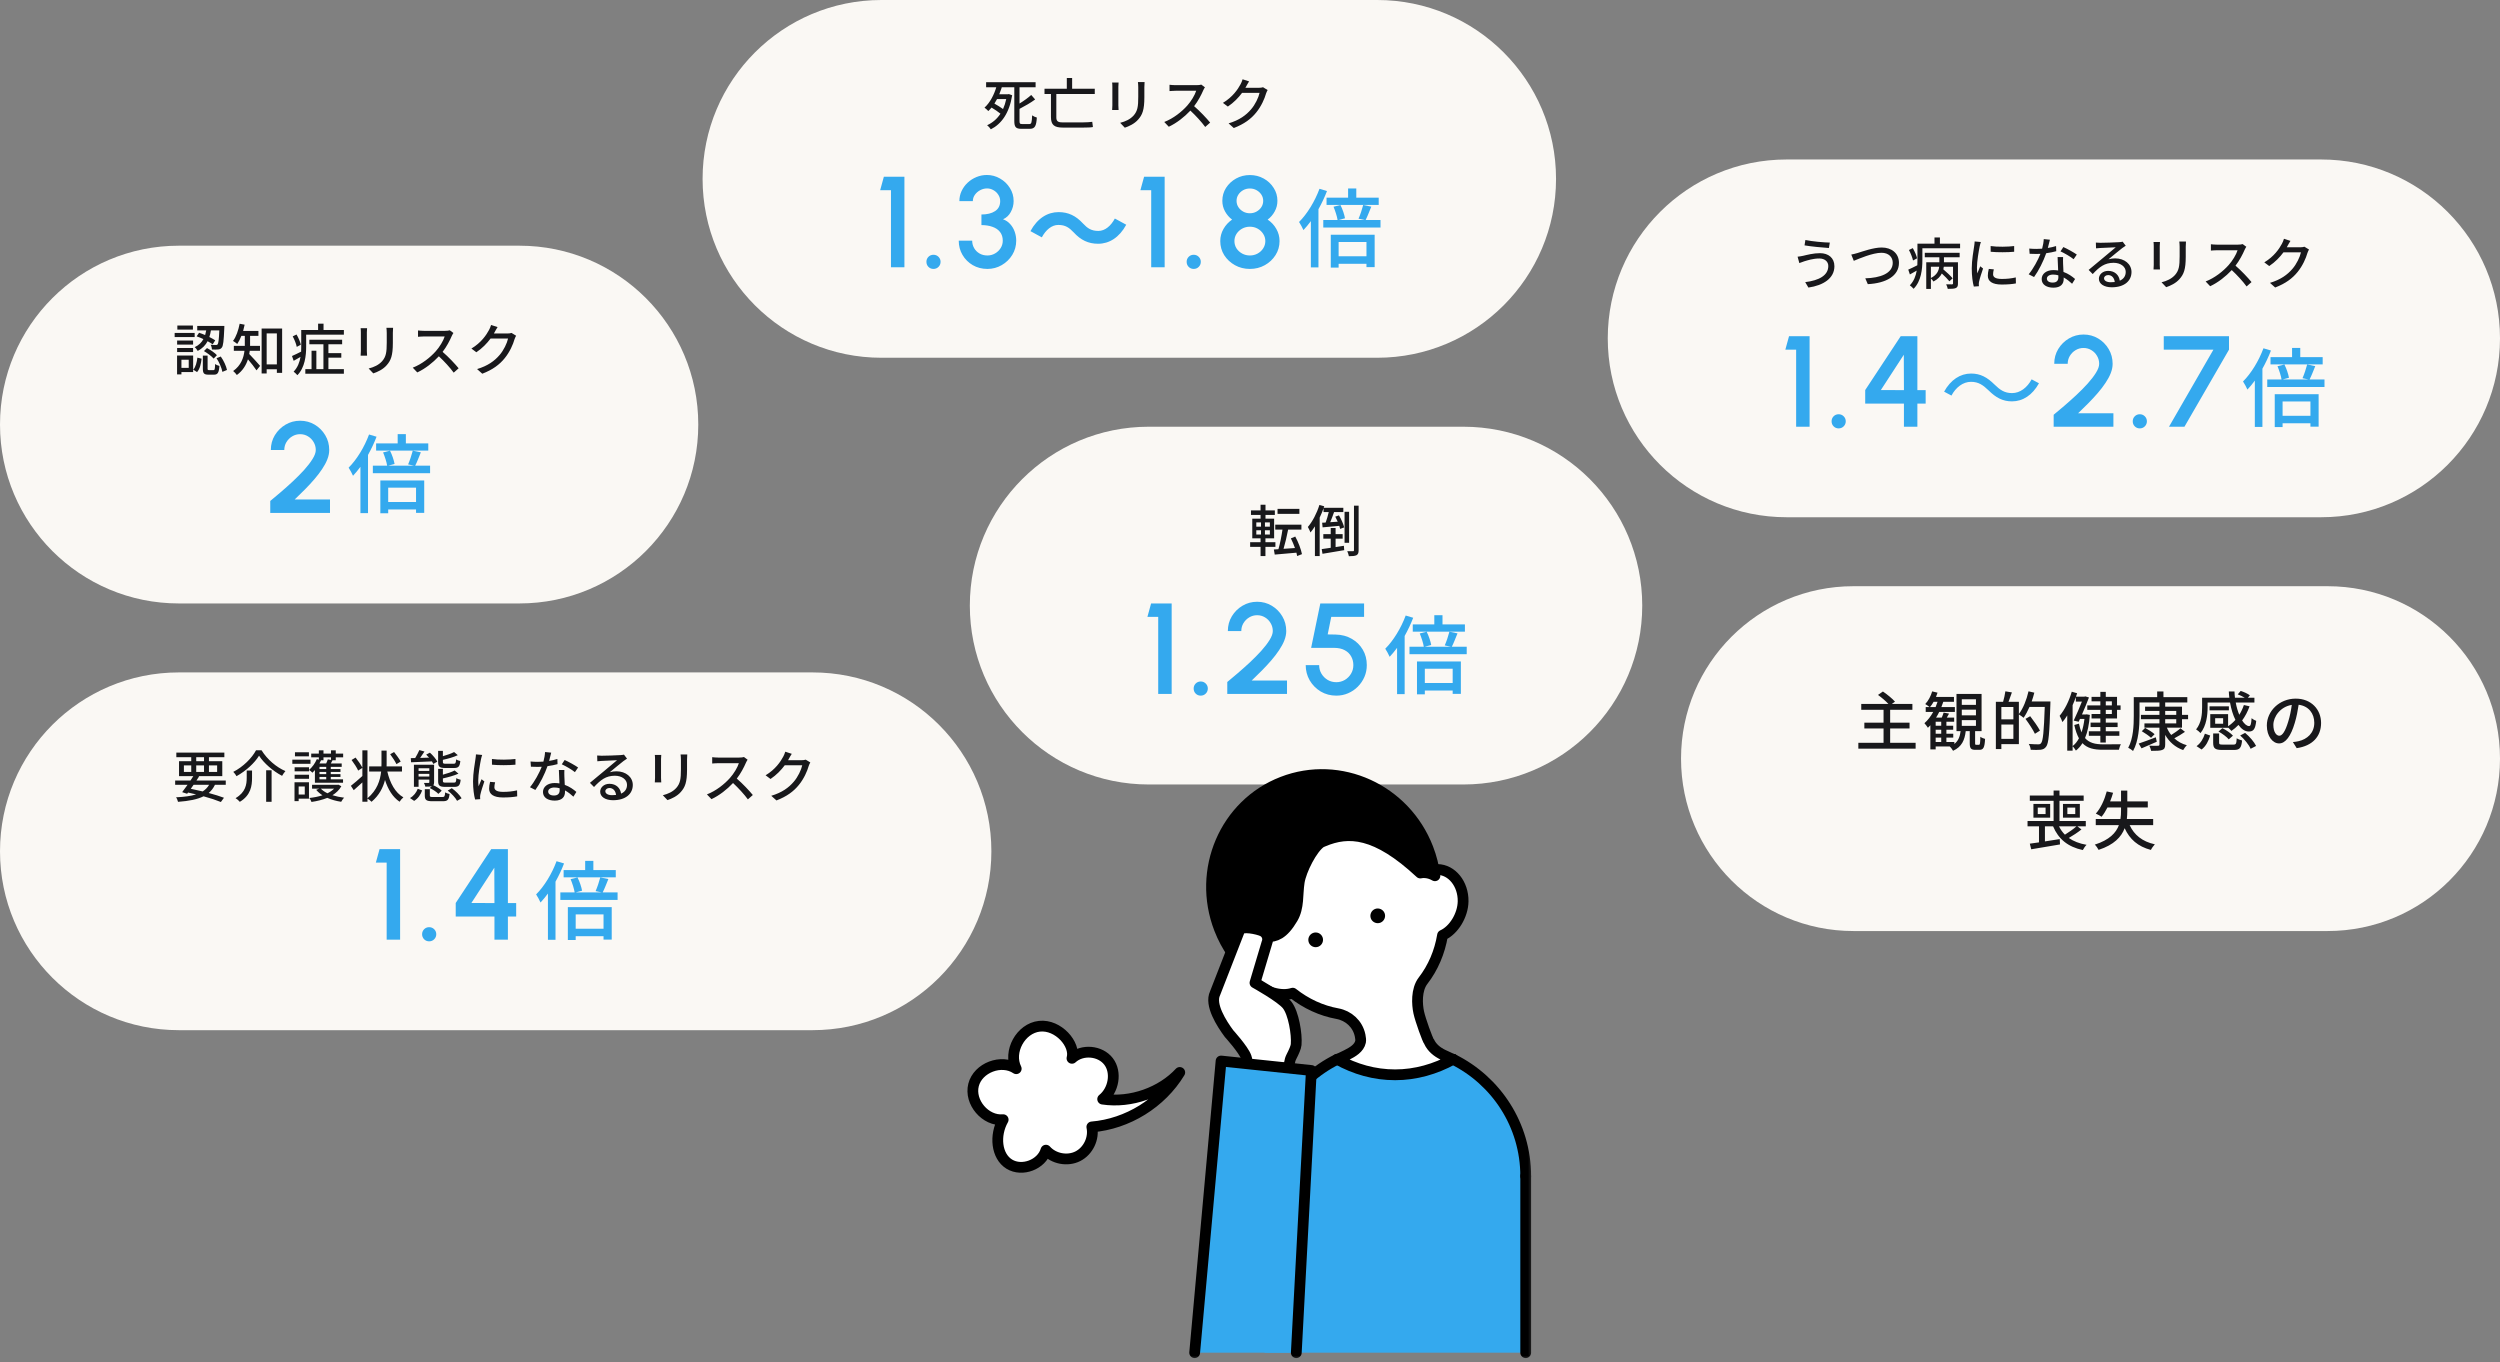
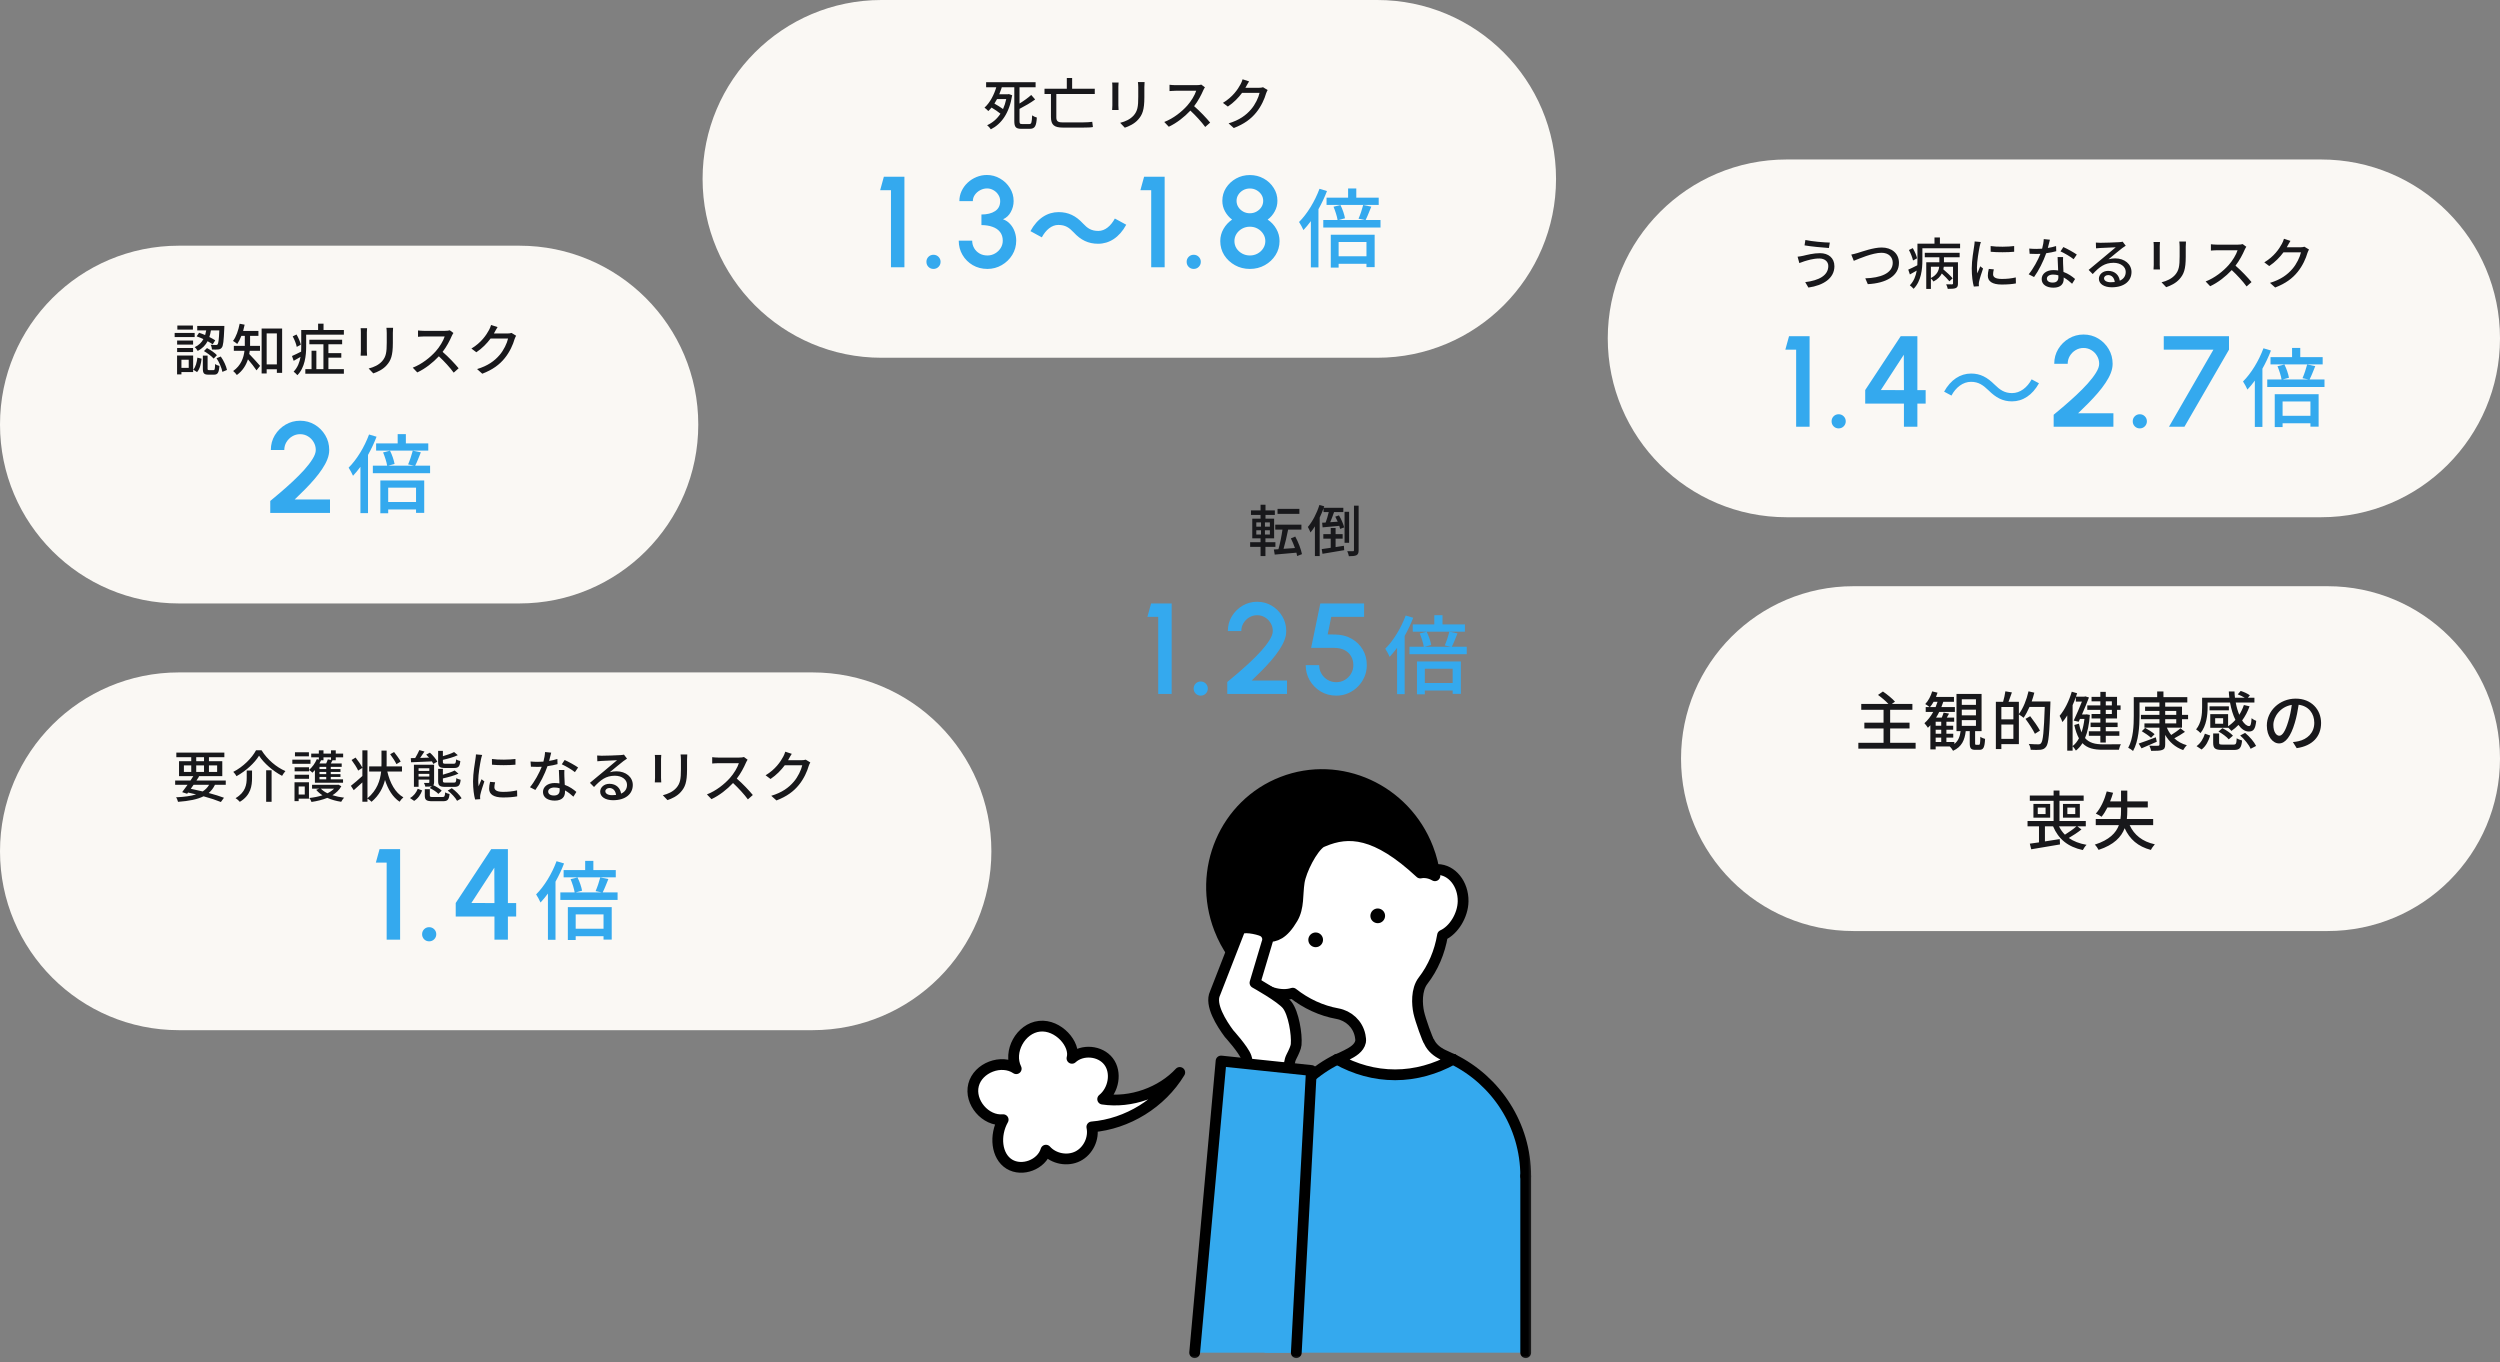
<svg xmlns="http://www.w3.org/2000/svg" width="580" height="316" viewBox="0 0 580 316" fill="none">
  <rect x="0" y="0" width="580" height="316" fill="#808080" stroke="none" />
  <g clip-path="url(#clip0_5498_6960)">
    <path d="M120.5 57H41.5C18.58 57 0 75.58 0 98.5C0 121.42 18.58 140 41.5 140H120.5C143.42 140 162 121.42 162 98.5C162 75.58 143.42 57 120.5 57Z" fill="#FAF8F4" />
    <path d="M45.616 78.032L46.188 77.2C46.643 77.343 47.111 77.525 47.592 77.733C47.696 77.382 47.774 77.018 47.839 76.654H45.759V75.614H52.051C52.051 75.614 52.051 75.952 52.038 76.095C51.908 79.098 51.791 80.255 51.453 80.645C51.232 80.931 50.998 81.035 50.634 81.074C50.335 81.113 49.763 81.113 49.178 81.087C49.165 80.749 49.048 80.281 48.866 79.982C49.399 80.034 49.88 80.034 50.075 80.034C50.27 80.047 50.387 80.021 50.491 79.891C50.66 79.67 50.79 78.838 50.881 76.654H48.931C48.853 77.174 48.736 77.694 48.567 78.188C49.1 78.448 49.581 78.721 49.932 78.955L49.347 79.891C49.035 79.657 48.619 79.41 48.164 79.163C47.696 80.047 46.981 80.84 45.863 81.412C45.733 81.139 45.421 80.736 45.161 80.541C46.162 80.086 46.786 79.423 47.189 78.669C46.669 78.422 46.123 78.201 45.616 78.032ZM47.319 81.451L48.021 80.749C48.84 81.178 49.854 81.867 50.322 82.4L49.568 83.193C49.113 82.66 48.138 81.932 47.319 81.451ZM44.758 75.523V76.472H41.144V75.523H44.758ZM45.161 77.239V78.201H40.52V77.239H45.161ZM44.797 79.007V79.943H41.092V79.007H44.797ZM41.092 81.685V80.736H44.797V81.685H41.092ZM43.783 83.466H42.093V85.338H43.783V83.466ZM44.81 82.491V86.313H42.093V86.859H41.079V82.491H44.81ZM45.72 86.326L44.836 85.767C45.408 85.13 45.668 84.025 45.798 82.972L46.773 83.219C46.643 84.363 46.383 85.585 45.72 86.326ZM48.541 85.871H49.503C49.815 85.871 49.867 85.702 49.906 84.441C50.114 84.636 50.595 84.818 50.907 84.896C50.79 86.508 50.491 86.924 49.633 86.924H48.359C47.306 86.924 47.059 86.586 47.059 85.507V82.504H48.164V85.494C48.164 85.819 48.216 85.871 48.541 85.871ZM50.231 83.102L51.219 82.712C51.908 83.674 52.48 84.948 52.662 85.832L51.596 86.274C51.44 85.403 50.881 84.077 50.231 83.102ZM60.319 81.386H57.94C57.901 81.633 57.875 81.88 57.823 82.127C58.473 82.764 59.968 84.454 60.345 84.883L59.513 85.923C59.084 85.273 58.213 84.155 57.524 83.362C57.095 84.701 56.328 86.001 54.95 87.002C54.781 86.742 54.339 86.261 54.092 86.079C55.925 84.779 56.523 83.011 56.718 81.386H54.248V80.242H56.796V79.852V77.915H56.003C55.73 78.63 55.392 79.28 55.041 79.8C54.82 79.592 54.339 79.267 54.053 79.098C54.794 78.149 55.301 76.628 55.6 75.107L56.757 75.328C56.653 75.822 56.536 76.316 56.406 76.784H59.955V77.915H58.018V79.865C58.018 79.982 58.018 80.112 58.018 80.242H60.319V81.386ZM61.866 84.545H64.232V77.356H61.866V84.545ZM60.696 76.212H65.454V86.508H64.232V85.676H61.866V86.651H60.696V76.212ZM69.796 79.969L68.847 80.476C68.73 79.826 68.327 78.799 67.911 78.032L68.795 77.603C69.237 78.344 69.653 79.332 69.796 79.969ZM76.192 82.972V85.637H79.78V86.703H70.836V85.637H72.279V81.373H73.397V85.637H75.035V79.865H71.772V78.825H79.377V79.865H76.192V81.932H79.182V82.972H76.192ZM75.061 76.563H79.78V77.642H71.031V80.411C71.031 82.426 70.758 85.273 68.99 87.041C68.808 86.82 68.353 86.378 68.119 86.222C69.068 85.247 69.51 84.025 69.718 82.803C69.185 83.128 68.639 83.427 68.132 83.713L67.742 82.595C68.314 82.361 69.055 81.971 69.861 81.581C69.874 81.165 69.887 80.775 69.887 80.398V76.563H73.8V75.094H75.061V76.563ZM91.194 76.043C91.168 76.381 91.142 76.771 91.142 77.239V79.553C91.142 82.53 90.674 83.635 89.712 84.727C88.867 85.715 87.554 86.313 86.605 86.625L85.526 85.494C86.761 85.182 87.84 84.688 88.646 83.804C89.556 82.764 89.725 81.75 89.725 79.475V77.239C89.725 76.771 89.686 76.381 89.647 76.043H91.194ZM85.162 76.147C85.136 76.42 85.11 76.745 85.11 77.109V81.464C85.11 81.802 85.136 82.257 85.162 82.517H83.667C83.68 82.296 83.719 81.841 83.719 81.464V77.109C83.719 76.875 83.706 76.42 83.667 76.147H85.162ZM105.195 77.252C105.104 77.382 104.909 77.707 104.818 77.928C104.363 78.994 103.596 80.463 102.686 81.633C104.025 82.777 105.598 84.454 106.404 85.442L105.26 86.456C104.402 85.286 103.102 83.856 101.815 82.66C100.424 84.142 98.669 85.533 96.81 86.404L95.757 85.299C97.863 84.493 99.813 82.933 101.1 81.49C101.984 80.502 102.855 79.072 103.167 78.058H98.396C97.889 78.058 97.187 78.123 96.979 78.136V76.667C97.239 76.706 97.993 76.758 98.396 76.758H103.219C103.7 76.758 104.129 76.706 104.35 76.628L105.195 77.252ZM115.439 75.887C115.179 76.277 114.906 76.784 114.763 77.044C114.711 77.148 114.646 77.265 114.581 77.369H117.701C118.065 77.369 118.429 77.33 118.676 77.239L119.742 77.889C119.612 78.097 119.469 78.422 119.378 78.682C119.027 79.93 118.26 81.672 117.09 83.102C115.894 84.584 114.321 85.767 111.89 86.703L110.681 85.624C113.19 84.87 114.737 83.726 115.894 82.374C116.856 81.269 117.636 79.631 117.87 78.539H113.814C112.982 79.657 111.877 80.814 110.512 81.724L109.368 80.866C111.63 79.514 112.839 77.707 113.45 76.563C113.606 76.303 113.827 75.77 113.931 75.393L115.439 75.887Z" fill="#18181B" />
    <path d="M62.7 118.999V116.224C63.41 115.634 64.225 114.949 65.145 114.169C66.065 113.379 67 112.544 67.95 111.664C68.9 110.774 69.775 109.889 70.575 109.009C71.375 108.119 72.02 107.279 72.51 106.489C73.01 105.689 73.26 104.994 73.26 104.404C73.26 103.734 73.095 103.124 72.765 102.574C72.445 102.014 72.01 101.569 71.46 101.239C70.91 100.899 70.3 100.729 69.63 100.729C68.96 100.729 68.345 100.899 67.785 101.239C67.235 101.569 66.79 102.014 66.45 102.574C66.12 103.124 65.955 103.734 65.955 104.404H62.835C62.835 103.134 63.145 101.989 63.765 100.969C64.395 99.939 65.22 99.124 66.24 98.524C67.27 97.914 68.4 97.609 69.63 97.609C70.87 97.609 72 97.914 73.02 98.524C74.04 99.134 74.855 99.954 75.465 100.984C76.075 102.004 76.38 103.144 76.38 104.404C76.38 105.104 76.235 105.824 75.945 106.564C75.655 107.304 75.25 108.059 74.73 108.829C74.22 109.599 73.625 110.379 72.945 111.169C72.265 111.959 71.535 112.749 70.755 113.539C69.975 114.329 69.18 115.109 68.37 115.879H76.56V118.999H62.7Z" fill="#34A9EE" />
    <path d="M87.26 102.861H92.26V100.721H94.16V102.861H99.36V104.541H87.26V102.861ZM85.62 100.801L87.36 101.321C86.82 102.741 86.14 104.181 85.38 105.541V119.041H83.62V108.301C83.06 109.061 82.48 109.761 81.9 110.381C81.72 109.941 81.18 108.941 80.88 108.501C82.76 106.641 84.54 103.721 85.62 100.801ZM96.52 113.141H90.06V116.461H96.52V113.141ZM88.24 119.081V111.461H98.42V118.981H96.52V118.201H90.06V119.081H88.24ZM96.32 108.041H99.78V109.781H86.5V108.041H89.82C89.7 107.221 89.28 105.941 88.88 104.961L90.48 104.561C90.98 105.521 91.4 106.821 91.54 107.641L90.04 108.041H96.1L94.68 107.741C95.06 106.881 95.52 105.521 95.76 104.561L97.64 104.941C97.18 106.061 96.74 107.241 96.32 108.041Z" fill="#34A9EE" />
    <path d="M188.5 156H41.5C18.58 156 0 174.58 0 197.5C0 220.42 18.58 239 41.5 239H188.5C211.42 239 230 220.42 230 197.5C230 174.58 211.42 156 188.5 156Z" fill="#FAF8F4" />
    <path d="M48.515 182.076H44.914C44.693 182.388 44.472 182.7 44.264 182.999C45.187 183.181 46.123 183.389 47.02 183.61C47.657 183.207 48.138 182.713 48.515 182.076ZM42.665 177.578V179.086H44.368V177.578H42.665ZM45.525 175.667V176.603H47.332V175.667H45.525ZM50.374 177.578H48.476V179.086H50.374V177.578ZM45.525 179.086H47.332V177.578H45.525V179.086ZM52.376 182.076H49.867C49.503 182.843 49.022 183.467 48.424 183.974C49.789 184.338 51.024 184.728 51.96 185.079L51.245 186.067C50.192 185.638 48.801 185.17 47.228 184.741C45.772 185.469 43.835 185.833 41.3 186.028C41.222 185.677 41.04 185.235 40.845 184.975C42.743 184.884 44.277 184.689 45.499 184.299C44.888 184.143 44.264 184.013 43.627 183.87L43.419 184.156L42.262 183.779C42.626 183.311 43.068 182.713 43.51 182.076H40.637V181.088H44.186C44.42 180.737 44.654 180.386 44.849 180.061H41.534V176.603H44.368V175.667H40.91V174.601H52.051V175.667H48.476V176.603H51.57V180.061H46.006L46.201 180.113C46.006 180.425 45.798 180.75 45.577 181.088H52.376V182.076ZM60.098 175.316C59.097 176.993 57.056 178.865 54.872 180.074C54.729 179.775 54.378 179.333 54.118 179.073C56.393 177.929 58.46 175.849 59.396 174.068H60.683C62.009 176.213 64.154 178.02 66.221 178.891C65.935 179.216 65.649 179.632 65.441 179.996C63.374 178.917 61.203 177.058 60.098 175.316ZM61.749 178.696H63.01V186.015H61.749V178.696ZM57.238 178.761H58.473V180.464C58.473 182.297 58.2 184.494 55.639 186.028C55.431 185.768 54.963 185.352 54.651 185.17C56.991 183.805 57.238 181.985 57.238 180.438V178.761ZM71.668 174.523V175.472H68.431V174.523H71.668ZM72.032 176.239V177.201H67.82V176.239H72.032ZM70.706 182.466H69.289V184.338H70.706V182.466ZM71.681 181.491V185.287H69.289V185.859H68.327V181.491H71.681ZM68.353 180.685V179.736H71.694V180.685H68.353ZM68.353 178.007H71.694V178.943H68.353V178.007ZM76.79 175.706H75.048V176.382H74.476C74.359 176.629 74.242 176.876 74.112 177.123H75.672C75.828 176.798 75.971 176.434 76.049 176.174L76.79 176.304V175.706ZM75.685 178.423V177.916H74.125V178.423H75.685ZM75.685 179.606V179.086H74.125V179.606H75.685ZM75.685 180.802V180.256H74.125V180.802H75.685ZM73.059 181.595V178.657C72.877 178.878 72.682 179.086 72.487 179.268C72.318 179.086 71.928 178.774 71.694 178.631C72.435 178.007 73.111 177.071 73.501 176.122L73.969 176.239V175.706H72.201V174.835H73.969V174.081H75.048V174.835H76.79V174.081H77.895V174.835H79.611V175.706H77.895V176.382H77.141C77.011 176.642 76.881 176.902 76.751 177.123H79.273V177.916H76.738V178.423H78.987V179.086H76.738V179.606H78.987V180.256H76.738V180.802H79.585V181.595H73.059ZM77.505 182.973H74.437C74.827 183.376 75.347 183.74 75.971 184.039C76.569 183.74 77.089 183.389 77.505 182.973ZM78.493 182.037L79.195 182.401C78.714 183.272 77.999 183.948 77.128 184.494C77.96 184.754 78.883 184.949 79.845 185.066C79.598 185.287 79.299 185.742 79.156 186.015C77.999 185.846 76.894 185.534 75.932 185.105C74.814 185.56 73.566 185.859 72.266 186.054C72.175 185.781 71.954 185.352 71.772 185.131C72.825 185.014 73.878 184.819 74.814 184.507C74.242 184.143 73.748 183.714 73.358 183.246L74.047 182.973H72.396V182.076H78.298L78.493 182.037ZM92.962 176.681L91.974 177.279C91.688 176.681 91.064 175.693 90.518 174.978L91.428 174.471C91.974 175.147 92.65 176.096 92.962 176.681ZM93.261 178.995H89.855C90.479 181.647 91.662 183.883 93.586 184.988C93.287 185.222 92.897 185.677 92.702 186.002C91.103 184.923 90.024 183.155 89.322 180.958C88.867 182.726 87.983 184.507 86.202 186.015C85.981 185.768 85.578 185.482 85.253 185.261V186.002H84.07V181.517C83.381 182.154 82.679 182.804 82.068 183.324L81.405 182.31C82.081 181.79 83.095 180.919 84.07 180.035V178.15L83.095 178.774C82.809 178.111 82.133 177.084 81.561 176.317L82.497 175.758C83.082 176.473 83.745 177.448 84.07 178.098V174.081H85.253V185.196C87.502 183.311 88.204 181.036 88.425 178.995H85.643V177.812H88.49C88.503 177.617 88.503 177.435 88.503 177.253V174.133H89.699V177.253C89.699 177.435 89.699 177.617 89.686 177.812H93.261V178.995ZM105.351 178.176H103.297C101.971 178.176 101.646 177.864 101.646 176.798V174.198H102.751V175.433C103.739 175.16 104.74 174.809 105.351 174.471L106.209 175.199C105.26 175.654 103.934 176.031 102.751 176.278V176.785C102.751 177.123 102.855 177.188 103.401 177.188H105.234C105.676 177.188 105.754 177.058 105.819 176.187C106.04 176.343 106.495 176.499 106.794 176.564C106.664 177.838 106.352 178.176 105.351 178.176ZM105.403 182.557H103.31C101.971 182.557 101.646 182.245 101.646 181.166V178.384H102.751V179.723C103.791 179.45 104.844 179.086 105.481 178.748L106.365 179.489C105.351 179.944 103.986 180.321 102.751 180.594V181.153C102.751 181.504 102.855 181.569 103.414 181.569H105.286C105.741 181.569 105.832 181.426 105.871 180.516C106.105 180.698 106.56 180.841 106.872 180.906C106.742 182.206 106.417 182.557 105.403 182.557ZM95.367 176.85L95.302 175.888L96.329 175.862C96.68 175.277 97.057 174.549 97.291 174.016L98.474 174.354C98.162 174.835 97.811 175.368 97.473 175.836L99.54 175.771C99.319 175.524 99.098 175.277 98.877 175.069L99.735 174.614C100.411 175.212 101.152 176.083 101.451 176.707L100.541 177.227C100.45 177.045 100.333 176.85 100.203 176.642C98.448 176.733 96.667 176.798 95.367 176.85ZM96.082 185.807L95.12 185.144C95.991 184.663 96.602 183.844 96.914 182.999L97.941 183.376C97.59 184.325 97.031 185.235 96.082 185.807ZM97.109 180.152H99.605V179.541H97.109V180.152ZM99.605 178.241H97.109V178.852H99.605V178.241ZM99.709 182.817L100.19 182.375C99.865 182.492 99.371 182.505 98.682 182.505C98.63 182.232 98.487 181.881 98.357 181.647C98.838 181.66 99.28 181.66 99.423 181.647C99.553 181.647 99.605 181.608 99.605 181.465V180.867H97.109V182.544H96.03V177.422H100.71V181.465C100.71 181.816 100.658 182.024 100.515 182.167C101.23 182.492 102.062 182.999 102.478 183.441L101.698 184.182C101.308 183.74 100.437 183.168 99.709 182.817ZM100.489 184.91H102.608C103.115 184.91 103.219 184.767 103.271 183.831C103.505 183.987 103.973 184.143 104.298 184.208C104.155 185.573 103.83 185.885 102.725 185.885H100.359C98.903 185.885 98.552 185.599 98.552 184.559V183.09H99.722V184.546C99.722 184.858 99.839 184.91 100.489 184.91ZM103.869 183.415L104.818 182.856C105.715 183.506 106.664 184.455 107.093 185.196L106.04 185.794C105.676 185.079 104.74 184.091 103.869 183.415ZM114.126 176.083C115.621 176.317 118.234 176.265 119.586 176.083V177.409C118.104 177.552 115.647 177.565 114.139 177.409L114.126 176.083ZM114.867 181.491C114.75 181.946 114.698 182.297 114.698 182.648C114.698 183.233 115.153 183.714 116.726 183.714C117.896 183.714 118.871 183.61 119.963 183.363L119.989 184.754C119.17 184.91 118.091 185.014 116.7 185.014C114.49 185.014 113.476 184.247 113.476 182.986C113.476 182.518 113.541 182.024 113.697 181.387L114.867 181.491ZM111.864 175.147C111.773 175.381 111.643 175.901 111.591 176.135C111.37 177.201 110.954 179.645 110.954 181.036C110.954 181.491 110.98 181.946 111.032 182.427C111.253 181.894 111.513 181.257 111.721 180.776L112.371 181.296C112.033 182.284 111.578 183.675 111.448 184.325C111.409 184.507 111.37 184.78 111.383 184.923C111.383 185.053 111.396 185.248 111.409 185.404L110.226 185.482C109.966 184.572 109.745 183.038 109.745 181.283C109.745 179.346 110.161 177.136 110.304 176.096C110.356 175.771 110.408 175.368 110.421 175.017L111.864 175.147ZM127.88 174.614C127.776 175.069 127.594 175.797 127.399 176.525C128.062 176.421 128.712 176.278 129.31 176.083L129.349 177.279C128.699 177.461 127.893 177.63 127.022 177.747C126.385 179.58 125.254 181.842 124.201 183.272L122.953 182.635C124.019 181.361 125.098 179.359 125.683 177.89C125.358 177.903 125.046 177.916 124.734 177.916C124.24 177.916 123.694 177.903 123.174 177.877L123.083 176.668C123.59 176.72 124.214 176.746 124.734 176.746C125.163 176.746 125.618 176.733 126.073 176.694C126.268 175.966 126.424 175.16 126.45 174.471L127.88 174.614ZM127.178 183.623C127.178 184.182 127.646 184.559 128.53 184.559C129.518 184.559 129.843 184.013 129.843 183.311C129.843 183.194 129.843 183.038 129.83 182.869C129.453 182.765 129.05 182.7 128.621 182.7C127.763 182.7 127.178 183.09 127.178 183.623ZM130.935 178.644C130.909 179.19 130.922 179.645 130.935 180.165C130.948 180.594 130.987 181.348 131.026 182.089C132.144 182.492 133.054 183.142 133.717 183.727L133.028 184.832C132.521 184.364 131.858 183.805 131.078 183.376C131.078 183.506 131.078 183.636 131.078 183.74C131.078 184.845 130.415 185.742 128.699 185.742C127.191 185.742 125.969 185.092 125.969 183.74C125.969 182.518 127.074 181.66 128.686 181.66C129.076 181.66 129.44 181.699 129.791 181.751C129.752 180.724 129.687 179.502 129.661 178.644H130.935ZM133.379 179.138C132.664 178.54 131.221 177.721 130.337 177.318L131 176.317C131.936 176.733 133.47 177.591 134.12 178.059L133.379 179.138ZM140.438 183.558C140.438 184.13 141.075 184.481 141.998 184.481C142.323 184.481 142.635 184.468 142.921 184.429C142.817 183.48 142.245 182.817 141.387 182.817C140.841 182.817 140.438 183.168 140.438 183.558ZM138.54 175.277C138.865 175.316 139.268 175.329 139.58 175.329C140.256 175.329 143.22 175.251 143.922 175.186C144.377 175.147 144.611 175.121 144.754 175.069L145.469 176.005C145.196 176.174 144.923 176.356 144.65 176.564C143.987 177.058 142.388 178.41 141.465 179.164C141.985 179.008 142.505 178.943 143.025 178.943C145.196 178.943 146.808 180.282 146.808 182.102C146.808 184.169 145.157 185.651 142.232 185.651C140.438 185.651 139.242 184.858 139.242 183.675C139.242 182.713 140.1 181.842 141.387 181.842C142.999 181.842 143.922 182.882 144.091 184.117C144.988 183.727 145.469 183.025 145.469 182.076C145.469 180.854 144.273 179.97 142.648 179.97C140.568 179.97 139.346 180.945 137.812 182.583L136.863 181.621C137.877 180.789 139.502 179.424 140.269 178.787C140.997 178.189 142.505 176.941 143.155 176.369C142.466 176.395 140.217 176.499 139.541 176.538C139.216 176.551 138.878 176.577 138.579 176.616L138.54 175.277ZM159.444 175.043C159.418 175.381 159.392 175.771 159.392 176.239V178.553C159.392 181.53 158.924 182.635 157.962 183.727C157.117 184.715 155.804 185.313 154.855 185.625L153.776 184.494C155.011 184.182 156.09 183.688 156.896 182.804C157.806 181.764 157.975 180.75 157.975 178.475V176.239C157.975 175.771 157.936 175.381 157.897 175.043H159.444ZM153.412 175.147C153.386 175.42 153.36 175.745 153.36 176.109V180.464C153.36 180.802 153.386 181.257 153.412 181.517H151.917C151.93 181.296 151.969 180.841 151.969 180.464V176.109C151.969 175.875 151.956 175.42 151.917 175.147H153.412ZM173.445 176.252C173.354 176.382 173.159 176.707 173.068 176.928C172.613 177.994 171.846 179.463 170.936 180.633C172.275 181.777 173.848 183.454 174.654 184.442L173.51 185.456C172.652 184.286 171.352 182.856 170.065 181.66C168.674 183.142 166.919 184.533 165.06 185.404L164.007 184.299C166.113 183.493 168.063 181.933 169.35 180.49C170.234 179.502 171.105 178.072 171.417 177.058H166.646C166.139 177.058 165.437 177.123 165.229 177.136V175.667C165.489 175.706 166.243 175.758 166.646 175.758H171.469C171.95 175.758 172.379 175.706 172.6 175.628L173.445 176.252ZM183.689 174.887C183.429 175.277 183.156 175.784 183.013 176.044C182.961 176.148 182.896 176.265 182.831 176.369H185.951C186.315 176.369 186.679 176.33 186.926 176.239L187.992 176.889C187.862 177.097 187.719 177.422 187.628 177.682C187.277 178.93 186.51 180.672 185.34 182.102C184.144 183.584 182.571 184.767 180.14 185.703L178.931 184.624C181.44 183.87 182.987 182.726 184.144 181.374C185.106 180.269 185.886 178.631 186.12 177.539H182.064C181.232 178.657 180.127 179.814 178.762 180.724L177.618 179.866C179.88 178.514 181.089 176.707 181.7 175.563C181.856 175.303 182.077 174.77 182.181 174.393L183.689 174.887Z" fill="#18181B" />
    <path d="M89.705 218V200.12H87.2L88.055 197H92.825V218H89.705ZM99.564 218.39C99.103 218.39 98.713 218.23 98.394 217.91C98.084 217.59 97.928 217.2 97.928 216.74C97.928 216.29 98.084 215.905 98.394 215.585C98.713 215.265 99.103 215.105 99.564 215.105C100.024 215.105 100.414 215.265 100.734 215.585C101.054 215.905 101.214 216.29 101.214 216.74C101.214 217.2 101.054 217.59 100.734 217.91C100.414 218.23 100.024 218.39 99.564 218.39ZM114.712 218V212.63H105.727V209.495L113.962 197H117.832V209.51H119.752V212.63H117.832V218H114.712ZM109.357 209.495L114.712 209.51L114.682 201.305L109.357 209.495Z" fill="#34A9EE" />
    <path d="M130.76 201.861H135.76V199.721H137.66V201.861H142.86V203.541H130.76V201.861ZM129.12 199.801L130.86 200.321C130.32 201.741 129.64 203.181 128.88 204.541V218.041H127.12V207.301C126.56 208.061 125.98 208.761 125.4 209.381C125.22 208.941 124.68 207.941 124.38 207.501C126.26 205.641 128.04 202.721 129.12 199.801ZM140.02 212.141H133.56V215.461H140.02V212.141ZM131.74 218.081V210.461H141.92V217.981H140.02V217.201H133.56V218.081H131.74ZM139.82 207.041H143.28V208.781H130V207.041H133.32C133.2 206.221 132.78 204.941 132.38 203.961L133.98 203.561C134.48 204.521 134.9 205.821 135.04 206.641L133.54 207.041H139.6L138.18 206.741C138.56 205.881 139.02 204.521 139.26 203.561L141.14 203.941C140.68 205.061 140.24 206.241 139.82 207.041Z" fill="#34A9EE" />
-     <path d="M339.5 99H266.5C243.58 99 225 117.58 225 140.5C225 163.42 243.58 182 266.5 182H339.5C362.42 182 381 163.42 381 140.5C381 117.58 362.42 99 339.5 99Z" fill="#FAF8F4" />
    <path d="M301.46 118.056V119.213H296.39V118.056H301.46ZM291.463 123.022V124.01H292.555V123.022H291.463ZM291.463 121.202V122.19H292.555V121.202H291.463ZM294.609 122.19V121.202H293.465V122.19H294.609ZM294.609 124.01V123.022H293.465V124.01H294.609ZM295.896 126.87H293.582V129.015H292.451V126.87H290.033V125.791H292.451V124.894H290.527V120.331H292.451V119.46H290.228V118.407H292.451V117.094H293.595V118.407H295.766V119.46H293.595V120.331H295.597V124.894H293.582V125.791H295.896V126.87ZM302.058 128.56L300.94 129.002C300.901 128.768 300.836 128.495 300.771 128.222C298.964 128.378 297.105 128.547 295.74 128.664L295.532 127.481L296.598 127.416C296.962 126.155 297.326 124.335 297.534 122.866H295.857V121.722H301.928V122.866H298.847C298.561 124.361 298.158 126.064 297.781 127.325L300.433 127.143C300.16 126.376 299.822 125.583 299.484 124.907L300.498 124.478C301.213 125.765 301.837 127.442 302.058 128.56ZM307.063 118.797V117.913C306.803 118.641 306.504 119.382 306.166 120.084V129.015H305.061V122.112C304.736 122.632 304.385 123.113 304.034 123.529C303.917 123.23 303.605 122.554 303.423 122.255C304.502 121.007 305.503 119.083 306.101 117.146L307.219 117.458L307.102 117.809H311.652V118.797H309.507C309.234 119.59 308.909 120.448 308.61 121.15L310.352 121.033C310.17 120.63 309.975 120.227 309.78 119.863L310.638 119.564C311.171 120.448 311.678 121.618 311.847 122.359L310.911 122.71C310.872 122.502 310.794 122.255 310.716 121.995C309.325 122.125 307.934 122.255 306.842 122.346L306.738 121.267C306.985 121.254 307.258 121.241 307.557 121.228C307.817 120.526 308.077 119.603 308.272 118.797H307.063ZM309.858 124.972V126.922C310.495 126.831 311.145 126.727 311.782 126.623L311.86 127.637C310.066 127.949 308.207 128.261 306.816 128.482L306.634 127.39C307.219 127.312 307.947 127.208 308.727 127.091V124.972H307.011V123.919H308.727V122.489H309.858V123.919H311.496V124.972H309.858ZM312.991 118.745V125.934H311.938V118.745H312.991ZM314.122 117.315H315.201V127.637C315.201 128.274 315.071 128.612 314.707 128.807C314.343 128.989 313.771 129.041 312.939 129.041C312.887 128.729 312.731 128.209 312.562 127.871C313.16 127.897 313.719 127.884 313.888 127.884C314.057 127.884 314.122 127.832 314.122 127.637V117.315Z" fill="#18181B" />
    <path d="M268.705 160.999V143.119H266.2L267.055 139.999H271.825V160.999H268.705ZM278.564 161.389C278.104 161.389 277.714 161.229 277.394 160.909C277.084 160.589 276.929 160.199 276.929 159.739C276.929 159.289 277.084 158.904 277.394 158.584C277.714 158.264 278.104 158.104 278.564 158.104C279.024 158.104 279.414 158.264 279.734 158.584C280.054 158.904 280.214 159.289 280.214 159.739C280.214 160.199 280.054 160.589 279.734 160.909C279.414 161.229 279.024 161.389 278.564 161.389ZM284.727 160.999V158.224C285.437 157.634 286.252 156.949 287.172 156.169C288.092 155.379 289.027 154.544 289.977 153.664C290.927 152.774 291.802 151.889 292.602 151.009C293.402 150.119 294.047 149.279 294.537 148.489C295.037 147.689 295.287 146.994 295.287 146.404C295.287 145.734 295.122 145.124 294.792 144.574C294.472 144.014 294.037 143.569 293.487 143.239C292.937 142.899 292.327 142.729 291.657 142.729C290.987 142.729 290.372 142.899 289.812 143.239C289.262 143.569 288.817 144.014 288.477 144.574C288.147 145.124 287.982 145.734 287.982 146.404H284.862C284.862 145.134 285.172 143.989 285.792 142.969C286.422 141.939 287.247 141.124 288.267 140.524C289.297 139.914 290.427 139.609 291.657 139.609C292.897 139.609 294.027 139.914 295.047 140.524C296.067 141.134 296.882 141.954 297.492 142.984C298.102 144.004 298.407 145.144 298.407 146.404C298.407 147.104 298.262 147.824 297.972 148.564C297.682 149.304 297.277 150.059 296.757 150.829C296.247 151.599 295.652 152.379 294.972 153.169C294.292 153.959 293.562 154.749 292.782 155.539C292.002 156.329 291.207 157.109 290.397 157.879H298.587V160.999H284.727ZM310.018 161.389C308.688 161.389 307.483 161.069 306.403 160.429C305.333 159.779 304.483 158.919 303.853 157.849C303.233 156.769 302.923 155.589 302.923 154.309H306.043C306.043 155.039 306.223 155.704 306.583 156.304C306.943 156.904 307.423 157.384 308.023 157.744C308.623 158.094 309.288 158.269 310.018 158.269C310.738 158.269 311.398 158.094 311.998 157.744C312.598 157.384 313.078 156.904 313.438 156.304C313.798 155.704 313.978 155.039 313.978 154.309C313.978 153.579 313.813 152.914 313.483 152.314C313.153 151.704 312.658 151.219 311.998 150.859C311.338 150.489 310.498 150.304 309.478 150.304H304.183L306.313 139.999H316.468V143.119H308.848L308.023 147.184L309.838 147.214C311.268 147.244 312.523 147.574 313.603 148.204C314.693 148.824 315.548 149.664 316.168 150.724C316.788 151.774 317.098 152.969 317.098 154.309C317.098 155.279 316.913 156.194 316.543 157.054C316.173 157.904 315.663 158.654 315.013 159.304C314.373 159.954 313.623 160.464 312.763 160.834C311.913 161.204 310.998 161.389 310.018 161.389Z" fill="#34A9EE" />
    <path d="M327.76 144.861H332.76V142.721H334.66V144.861H339.86V146.541H327.76V144.861ZM326.12 142.801L327.86 143.321C327.32 144.741 326.64 146.181 325.88 147.541V161.041H324.12V150.301C323.56 151.061 322.98 151.761 322.4 152.381C322.22 151.941 321.68 150.941 321.38 150.501C323.26 148.641 325.04 145.721 326.12 142.801ZM337.02 155.141H330.56V158.461H337.02V155.141ZM328.74 161.081V153.461H338.92V160.981H337.02V160.201H330.56V161.081H328.74ZM336.82 150.041H340.28V151.781H327V150.041H330.32C330.2 149.221 329.78 147.941 329.38 146.961L330.98 146.561C331.48 147.521 331.9 148.821 332.04 149.641L330.54 150.041H336.6L335.18 149.741C335.56 148.881 336.02 147.521 336.26 146.561L338.14 146.941C337.68 148.061 337.24 149.241 336.82 150.041Z" fill="#34A9EE" />
    <path d="M540 136H430C407.909 136 390 153.909 390 176C390 198.091 407.909 216 430 216H540C562.091 216 580 198.091 580 176C580 153.909 562.091 136 540 136Z" fill="#FAF8F4" />
    <path d="M438.515 172.325H444.425V173.69H431.135V172.325H436.985V169.01H432.53V167.66H436.985V164.675H431.81V163.31H438.11C437.495 162.65 436.52 161.81 435.695 161.225L436.835 160.43C437.795 161.075 439.025 162.08 439.64 162.785L438.905 163.31H443.675V164.675H438.515V167.66H443.015V169.01H438.515V172.325ZM455.135 167.075V168.395H458.42V167.075H455.135ZM455.135 164.645V165.95H458.42V164.645H455.135ZM455.135 162.23V163.535H458.42V162.23H455.135ZM449.075 171.125V172.145H450.365V171.125H449.075ZM450.365 168.365V167.435H449.075V168.365H450.365ZM450.365 170.225V169.295H449.075V170.225H450.365ZM447.755 164.045H449.06C449.225 163.64 449.375 163.235 449.51 162.815H448.595C448.34 163.28 448.055 163.7 447.755 164.045ZM458.465 172.79H459.095C459.35 172.79 459.41 172.565 459.44 170.93C459.695 171.14 460.205 171.335 460.535 171.425C460.445 173.435 460.13 173.96 459.245 173.96H458.27C457.22 173.96 456.98 173.585 456.98 172.4V169.625H456.05C455.81 171.68 455.15 173.255 453.11 174.185C452.96 173.9 452.6 173.405 452.345 173.195L452.375 173.18H449.075V173.855H447.845V168.26C447.665 168.47 447.47 168.665 447.275 168.845C447.14 168.605 446.705 168.05 446.465 167.78C447.245 167.105 447.935 166.205 448.505 165.17H446.765V164.045H447.665C447.41 163.835 446.945 163.49 446.66 163.34C447.365 162.59 447.95 161.495 448.265 160.4L449.51 160.7C449.405 161.03 449.285 161.36 449.15 161.69H453.32V162.815H450.845C450.71 163.235 450.56 163.64 450.395 164.045H453.53V165.17H449.9C449.675 165.635 449.435 166.07 449.165 166.49H450.485C450.65 166.1 450.83 165.665 450.92 165.32L452.18 165.56C452 165.875 451.82 166.205 451.655 166.49H453.365V167.435H451.565V168.365H453.14V169.295H451.565V170.225H453.155V171.125H451.565V172.145H453.41V172.595C454.355 171.875 454.7 170.855 454.865 169.625H453.905V161H459.725V169.625H458.225V172.385C458.225 172.745 458.255 172.79 458.465 172.79ZM464.315 171.41H467.105V168.095H464.315V171.41ZM467.105 164.03H464.315V166.88H467.105V164.03ZM471.35 162.74H475.7C475.7 162.74 475.7 163.22 475.685 163.4C475.475 170.165 475.295 172.49 474.695 173.24C474.32 173.735 473.96 173.87 473.39 173.945C472.865 174.005 471.98 173.99 471.125 173.945C471.095 173.57 470.93 172.985 470.675 172.595C471.635 172.67 472.505 172.685 472.88 172.685C473.18 172.685 473.345 172.64 473.51 172.43C473.99 171.935 474.185 169.67 474.38 164.015H470.84C470.42 164.975 469.955 165.845 469.475 166.535C469.25 166.325 468.725 165.95 468.38 165.755V172.64H464.315V173.78H463.04V162.815H464.72C464.93 162.095 465.155 161.105 465.245 160.385L466.76 160.64C466.505 161.39 466.22 162.185 465.98 162.815H468.38V165.65C469.37 164.36 470.165 162.365 470.615 160.385L471.965 160.7C471.785 161.39 471.59 162.08 471.35 162.74ZM473.27 169.505L472.1 170.24C471.68 169.325 470.705 167.855 469.91 166.775L471.005 166.16C471.8 167.195 472.82 168.62 473.27 169.505ZM489.95 162.71H488.54V163.655H489.95V162.71ZM489.95 165.65V164.69H488.54V165.65H489.95ZM487.28 163.655V162.71H485.24V161.675H487.28V160.52H488.54V161.675H491.15V163.655H491.975V164.69H491.15V166.685H488.54V167.645H491.285V168.68H488.54V169.655H491.69V170.705H488.54V172.265H487.28V170.705H484.61V169.655H487.28V168.68H485.015V167.645H487.28V166.685H485.24V165.65H487.28V164.69H484.25V163.655H487.28ZM480.845 163.595V173.09C481.415 172.655 481.91 172.055 482.315 171.29C481.88 170.495 481.52 169.49 481.235 168.2L482.315 167.885C482.48 168.68 482.675 169.34 482.915 169.91C483.23 168.995 483.455 167.945 483.59 166.79H482.555L482.255 167.45L481.1 167.18C481.745 165.83 482.48 164.075 483.005 162.77H481.595V161.735C481.37 162.365 481.115 162.995 480.845 163.595ZM484.115 165.725L484.85 165.86C484.685 168.05 484.325 169.82 483.725 171.23C484.715 172.37 486.11 172.685 487.895 172.685C488.465 172.685 491.33 172.685 492.05 172.67C491.855 172.985 491.66 173.57 491.585 173.945H487.835C485.795 173.945 484.265 173.6 483.125 172.415C482.705 173.105 482.195 173.675 481.61 174.14C481.445 173.855 481.115 173.375 480.845 173.135V174.155H479.6V165.98C479.24 166.55 478.88 167.075 478.49 167.525C478.385 167.21 478.04 166.43 477.83 166.07C479 164.69 480.035 162.605 480.65 160.475L481.895 160.835C481.805 161.105 481.73 161.36 481.625 161.63H483.56L483.77 161.555L484.64 161.81C484.22 162.935 483.62 164.39 483.02 165.755H483.89L484.115 165.725ZM500.15 171.05L500.375 172.085C499.16 172.61 497.885 173.18 496.835 173.615L496.175 172.505C497.18 172.175 498.68 171.62 500.15 171.05ZM496.895 169.64L497.675 168.875C498.425 169.28 499.385 169.895 499.865 170.33L499.04 171.17C498.59 170.735 497.645 170.075 496.895 169.64ZM502.325 166.85V167.825H504.89V166.85H502.325ZM502.325 164.93V165.845H504.89V164.93H502.325ZM506.225 168.815H502.715C502.97 169.43 503.3 170 503.72 170.51C504.47 170.045 505.34 169.445 505.865 168.965L506.915 169.79C506.135 170.33 505.22 170.885 504.44 171.29C505.22 172.025 506.21 172.58 507.35 172.895C507.05 173.165 506.69 173.675 506.495 174.02C504.665 173.375 503.27 172.145 502.325 170.495V172.7C502.325 173.465 502.145 173.81 501.635 173.99C501.11 174.185 500.3 174.2 499.07 174.2C498.995 173.87 498.83 173.345 498.635 173C499.505 173.045 500.39 173.03 500.645 173.015C500.9 173.015 500.99 172.94 500.99 172.7V168.815H497.51V167.825H500.99V166.85H496.7V165.845H500.99V164.93H497.66V163.94H500.99V162.965H496.37V166.085C496.37 168.455 496.16 171.95 494.87 174.23C494.615 173.99 494.045 173.615 493.745 173.48C494.93 171.335 495.035 168.275 495.035 166.085V161.735H500.465V160.415H501.92V161.735H507.455V162.965H502.325V163.94H506.225V165.845H507.635V166.85H506.225V168.815ZM510.77 173.885L509.6 173.105C510.56 172.43 511.19 171.32 511.535 170.21L512.765 170.645C512.39 171.845 511.805 173.105 510.77 173.885ZM517.1 163.865V164.795H512.615V163.865H517.1ZM515.765 167.9V166.625H513.92V167.9H515.765ZM516.92 168.8V168.845H512.78V165.68H516.92V168.485C517.535 168.08 518.105 167.585 518.615 167.015C518.06 165.905 517.64 164.525 517.37 162.995H512.165V164.12C512.165 165.89 511.895 168.395 510.515 170.075C510.305 169.82 509.765 169.37 509.495 169.22C510.74 167.705 510.89 165.62 510.89 164.105V161.87H517.205C517.145 161.39 517.1 160.91 517.085 160.415H518.405C518.42 160.91 518.45 161.39 518.51 161.87H520.775C520.295 161.585 519.68 161.285 519.155 161.09L519.845 160.295C520.58 160.52 521.48 160.94 521.975 161.315L521.51 161.87H523.025V162.995H518.69C518.885 164.06 519.17 165.02 519.515 165.83C519.95 165.14 520.31 164.375 520.58 163.565L521.9 163.865C521.465 165.08 520.88 166.19 520.175 167.15C520.7 167.975 521.27 168.455 521.795 168.455C522.14 168.455 522.29 167.945 522.365 166.625C522.65 166.865 523.1 167.12 523.445 167.24C523.235 169.205 522.77 169.715 521.72 169.715C520.835 169.715 520.01 169.145 519.32 168.185C518.81 168.71 518.27 169.19 517.685 169.58C517.55 169.385 517.205 169.04 516.92 168.8ZM514.685 169.715L515.6 168.935C516.485 169.385 517.55 170.105 518.045 170.675L517.07 171.53C516.605 170.96 515.57 170.195 514.685 169.715ZM515.72 172.745H518.135C518.75 172.745 518.855 172.565 518.915 171.275C519.2 171.485 519.8 171.695 520.16 171.785C519.995 173.555 519.59 173.99 518.27 173.99H515.585C513.875 173.99 513.455 173.615 513.455 172.31V170.165H514.835V172.295C514.835 172.685 514.955 172.745 515.72 172.745ZM519.725 170.63L520.865 170.03C521.9 170.885 522.965 172.115 523.415 173.06L522.14 173.72C521.765 172.805 520.73 171.53 519.725 170.63ZM538.49 167.735C538.49 170.885 536.48 173.045 532.835 173.57L531.95 172.16C532.46 172.115 532.91 172.04 533.285 171.95C535.205 171.515 536.915 170.105 536.915 167.69C536.915 165.515 535.595 163.79 533.285 163.505C533.075 164.855 532.82 166.31 532.385 167.72C531.485 170.78 530.24 172.475 528.755 172.475C527.27 172.475 525.905 170.825 525.905 168.32C525.905 164.96 528.845 162.08 532.61 162.08C536.21 162.08 538.49 164.6 538.49 167.735ZM527.42 168.17C527.42 169.895 528.155 170.69 528.8 170.69C529.475 170.69 530.18 169.715 530.87 167.405C531.245 166.22 531.515 164.855 531.695 163.535C528.995 163.97 527.42 166.31 527.42 168.17ZM481.73 191.71H477.695C478.04 192.445 478.505 193.09 479.06 193.645C479.96 193.09 481.04 192.34 481.73 191.71ZM481.955 191.71L482.9 192.43C482.03 193.135 480.92 193.855 479.96 194.41C481.055 195.175 482.435 195.715 484.085 196C483.77 196.285 483.395 196.855 483.215 197.215C479.735 196.465 477.56 194.665 476.315 191.71H474.425V195.205C475.535 195.04 476.705 194.845 477.86 194.665L477.92 195.91C475.565 196.33 473.06 196.75 471.245 197.035L470.915 195.73C471.515 195.655 472.25 195.55 473.045 195.43V191.71H470.39V190.465H476.435V185.785H470.915V184.57H476.435V183.4H477.8V184.57H483.41V185.785H477.8V190.465H483.905V191.71H481.955ZM474.575 188.86V187.36H472.76V188.86H474.575ZM471.755 186.505H475.64V189.7H471.755V186.505ZM479.63 187.36V188.86H481.46V187.36H479.63ZM482.525 189.7H478.61V186.505H482.525V189.7ZM499.535 191.425H494.075C495.125 193.705 497.015 195.25 499.925 195.88C499.625 196.195 499.19 196.795 499.01 197.185C495.995 196.39 494.105 194.725 492.92 192.145C492.155 194.17 490.46 196 486.875 197.17C486.71 196.84 486.305 196.24 485.99 195.955C489.395 194.86 490.925 193.225 491.585 191.425H486.215V190.015H491.945C492.05 189.37 492.08 188.71 492.08 188.065V187.33H488.93C488.51 188.17 488.045 188.905 487.565 189.49C487.28 189.265 486.59 188.92 486.23 188.755C487.34 187.54 488.24 185.575 488.765 183.61L490.235 183.925C490.04 184.6 489.815 185.275 489.545 185.92H492.08V183.415H493.535V185.92H498.29V187.33H493.535V188.08C493.535 188.725 493.505 189.37 493.43 190.015H499.535V191.425Z" fill="#18181B" />
    <mask id="mask0_5498_6960" style="mask-type:luminance" maskUnits="userSpaceOnUse" x="224" y="178" width="132" height="138">
      <path d="M355.661 178H224V315.517H355.661V178Z" fill="white" />
    </mask>
    <g mask="url(#mask0_5498_6960)">
      <path d="M310.229 245.756C300.254 250.706 293.389 260.973 293.389 272.865V313.821H353.966V272.865C353.966 260.971 347.096 250.709 337.118 245.76C337.081 245.781 337.042 245.8 337.005 245.821" fill="#34A9EE" />
      <path d="M232.735 259.768C228.62 260.145 224.84 255.709 225.865 251.706C226.89 247.703 232.336 245.629 235.764 247.937C233.813 244.007 236.79 238.564 241.152 238.088C245.513 237.612 249.595 242.285 248.697 245.53C251.044 243.357 255.249 243.718 257.19 246.26C259.131 248.802 258.372 252.954 255.819 254.999C262.428 255.989 269.466 253.38 273.704 248.807C269.406 255.912 261.582 260.76 253.306 261.447C253.873 264.089 252.471 267.027 250.06 268.247C247.65 269.468 244.451 268.859 242.658 266.838C241.649 270.192 237.135 271.91 234.151 270.076C231.168 268.242 230.662 263.439 232.735 259.768Z" fill="white" stroke="black" stroke-width="2.5" stroke-linecap="round" stroke-linejoin="round" />
      <path d="M334.816 244.726C333.403 244.052 332.189 243.062 331.563 241.682C331.215 241.34 329.533 236.649 329.15 234.888C328.756 233.07 328.526 229.623 330.153 227.516C332.469 224.52 334.019 220.89 334.669 216.975C337.257 215.819 339.394 212.367 339.441 209.098C339.498 205.071 336.841 201.768 333.504 201.721C333.217 201.717 332.942 201.768 332.664 201.811C327.38 189.81 314.566 183.589 303.445 187.889C292.324 192.19 287.028 205.413 291.192 217.847C290.958 218.002 290.72 218.149 290.51 218.346C288.074 220.626 288.33 224.857 291.081 227.797C293.315 230.185 297.219 231.301 299.912 230.415C303.003 232.856 306.562 234.494 310.261 235.163C312.872 235.636 314.973 237.565 315.528 240.159L315.553 240.274C315.653 240.744 315.722 241.337 315.649 241.682C315.332 243.178 313.81 244.072 312.398 244.778C310.329 245.814 310.228 245.756 310.228 245.756C314.346 248.065 318.892 249.355 323.676 249.355C328.414 249.355 333.031 248.027 337.117 245.76C337.117 245.76 337.305 245.914 334.816 244.726Z" fill="white" stroke="black" stroke-width="2.5" stroke-linecap="round" stroke-linejoin="round" />
      <path d="M297.529 181.412C284.169 186.578 277.621 201.844 282.905 215.509C283.712 217.594 284.748 219.52 285.97 221.271C286.24 220.441 286.699 219.687 287.352 219.075C287.562 218.879 287.801 218.731 288.035 218.577C292.627 214.996 295.452 220.609 299.894 213.047C301.393 210.494 300.964 207.547 301.42 204.63C301.844 201.919 304.418 196.773 306.495 195.414C306.686 195.333 306.878 195.255 307.071 195.174C312.837 192.735 319.223 192.962 329.507 202.54C329.784 202.498 330.059 202.446 330.347 202.45C331.265 202.463 332.131 202.724 332.904 203.177C332.633 201.042 332.101 198.903 331.288 196.8C326.004 183.135 310.889 176.245 297.529 181.412Z" fill="black" stroke="black" stroke-width="2.5" stroke-linecap="round" stroke-linejoin="round" />
-       <path d="M305.237 218.055C305.244 218.055 305.249 218.049 305.249 218.042C305.249 218.035 305.244 218.029 305.237 218.029C305.23 218.029 305.224 218.035 305.224 218.042C305.224 218.049 305.23 218.055 305.237 218.055Z" fill="black" />
      <path d="M305.243 219.748C304.561 219.748 303.912 219.336 303.648 218.67V218.668L303.647 218.667C303.647 218.666 303.647 218.666 303.647 218.666V218.665C303.647 218.664 303.647 218.664 303.646 218.664C303.646 218.663 303.646 218.663 303.646 218.662C303.646 218.662 303.646 218.661 303.645 218.66C303.645 218.659 303.645 218.658 303.645 218.658C303.643 218.654 303.642 218.65 303.64 218.647C303.483 218.23 303.495 217.759 303.674 217.352C303.851 216.952 304.181 216.63 304.584 216.463C304.591 216.46 304.598 216.457 304.604 216.455C304.613 216.451 304.622 216.448 304.631 216.444C305.039 216.29 305.5 216.298 305.903 216.468C306.321 216.645 306.657 216.989 306.824 217.411C306.828 217.419 306.831 217.427 306.834 217.435C307.159 218.292 306.737 219.268 305.89 219.618C305.874 219.625 305.858 219.631 305.843 219.637C305.646 219.712 305.444 219.747 305.244 219.747L305.243 219.748Z" fill="black" />
      <path d="M319.634 212.485C319.641 212.485 319.647 212.479 319.647 212.472C319.647 212.465 319.641 212.459 319.634 212.459C319.627 212.459 319.622 212.465 319.622 212.472C319.622 212.479 319.627 212.485 319.634 212.485Z" fill="black" />
      <path d="M319.642 214.179C318.952 214.179 318.295 213.757 318.038 213.078C317.713 212.221 318.135 211.244 318.982 210.894C318.997 210.888 319.013 210.881 319.029 210.875C319.904 210.543 320.899 210.991 321.231 211.866C321.556 212.724 321.134 213.7 320.287 214.05C320.271 214.057 320.256 214.063 320.24 214.069C320.044 214.143 319.841 214.179 319.642 214.179Z" fill="black" />
      <path d="M293.388 272.865C293.388 260.973 300.253 250.706 310.229 245.756" stroke="black" stroke-width="2.5" stroke-linecap="round" stroke-linejoin="round" />
      <path d="M293.388 272.865L293.049 312.013" stroke="black" stroke-width="2.5" stroke-linecap="round" stroke-linejoin="round" />
      <path d="M353.965 313.821V272.865" stroke="black" stroke-width="2.5" stroke-linecap="round" stroke-linejoin="round" />
      <path d="M337.118 245.76C337.08 245.781 337.042 245.8 337.004 245.821" stroke="black" stroke-width="2.5" stroke-linecap="round" stroke-linejoin="round" />
      <path d="M353.966 272.865C353.966 260.971 347.096 250.709 337.118 245.76" stroke="black" stroke-width="2.5" stroke-linecap="round" stroke-linejoin="round" />
      <path d="M289.902 253.692C289.902 253.692 289.778 247.115 289.114 245.243C288.494 243.495 285.143 239.804 285.143 239.804C283.396 237.455 280.613 233.093 281.888 230.457L287.608 215.769C288.115 214.721 291.863 215.521 292.909 216.031C293.917 216.523 294.362 217.72 293.918 218.751L291.154 228.014C291.154 228.014 297.214 231.371 298.617 233.15C300.108 235.04 300.919 239.948 300.708 242.347C300.652 242.99 300.166 244.079 299.629 245.114C298.623 247.054 299.385 248.966 299.237 251.147L299.086 253.384L289.902 253.692Z" fill="white" stroke="black" stroke-width="2.5" stroke-linecap="round" stroke-linejoin="round" />
      <path d="M277.163 313.821L283.287 246.154L304.236 248.354L300.741 313.821" fill="#34A9EE" />
      <path d="M277.163 313.821L283.287 246.154L304.236 248.354L300.741 313.821" stroke="black" stroke-width="2.5" stroke-linecap="round" stroke-linejoin="round" />
    </g>
    <path d="M319.5 0H204.5C181.58 0 163 18.58 163 41.5C163 64.42 181.58 83 204.5 83H319.5C342.42 83 361 64.42 361 41.5C361 18.58 342.42 0 319.5 0Z" fill="#FAF8F4" />
    <path d="M233.447 22.982H231.315C231.12 23.346 230.912 23.697 230.704 24.035C231.367 24.399 232.134 24.88 232.706 25.296C233.018 24.607 233.265 23.84 233.447 22.982ZM237.139 28.78H238.816C239.297 28.78 239.388 28.403 239.453 26.765C239.739 26.973 240.22 27.194 240.545 27.272C240.428 29.235 240.103 29.885 238.907 29.885H236.97C235.67 29.885 235.319 29.482 235.319 28.052V20.252H232.303L232.42 20.278C232.251 20.798 232.056 21.331 231.835 21.864H233.85L234.058 21.825L234.825 22.098C234.162 26.258 232.329 28.767 229.872 30.002C229.716 29.729 229.274 29.235 229.014 29.053C230.262 28.481 231.315 27.597 232.108 26.375C231.562 25.92 230.756 25.387 230.041 24.958C229.807 25.244 229.547 25.517 229.287 25.764C229.079 25.517 228.663 25.166 228.403 24.971C229.703 23.814 230.652 21.903 231.133 20.252H228.78V19.069H240.259V20.252H236.528V24.022C237.542 23.398 238.556 22.657 239.245 22.033L240.155 23.073C239.115 23.853 237.763 24.607 236.528 25.257V28.065C236.528 28.663 236.619 28.78 237.139 28.78ZM253.987 21.812H245.069V27.22C245.069 28.065 245.381 28.39 246.447 28.39H251.348C252.024 28.39 252.921 28.338 253.402 28.26C253.441 28.585 253.506 29.17 253.558 29.469C253.194 29.573 252.219 29.599 251.322 29.599H246.577C244.64 29.599 243.821 29.027 243.821 27.168V21.812H242.326V20.59H247.5V18.094H248.735V20.59H253.987V21.812ZM265.544 19.043C265.518 19.381 265.492 19.771 265.492 20.239V22.553C265.492 25.53 265.024 26.635 264.062 27.727C263.217 28.715 261.904 29.313 260.955 29.625L259.876 28.494C261.111 28.182 262.19 27.688 262.996 26.804C263.906 25.764 264.075 24.75 264.075 22.475V20.239C264.075 19.771 264.036 19.381 263.997 19.043H265.544ZM259.512 19.147C259.486 19.42 259.46 19.745 259.46 20.109V24.464C259.46 24.802 259.486 25.257 259.512 25.517H258.017C258.03 25.296 258.069 24.841 258.069 24.464V20.109C258.069 19.875 258.056 19.42 258.017 19.147H259.512ZM279.545 20.252C279.454 20.382 279.259 20.707 279.168 20.928C278.713 21.994 277.946 23.463 277.036 24.633C278.375 25.777 279.948 27.454 280.754 28.442L279.61 29.456C278.752 28.286 277.452 26.856 276.165 25.66C274.774 27.142 273.019 28.533 271.16 29.404L270.107 28.299C272.213 27.493 274.163 25.933 275.45 24.49C276.334 23.502 277.205 22.072 277.517 21.058H272.746C272.239 21.058 271.537 21.123 271.329 21.136V19.667C271.589 19.706 272.343 19.758 272.746 19.758H277.569C278.05 19.758 278.479 19.706 278.7 19.628L279.545 20.252ZM289.789 18.887C289.529 19.277 289.256 19.784 289.113 20.044C289.061 20.148 288.996 20.265 288.931 20.369H292.051C292.415 20.369 292.779 20.33 293.026 20.239L294.092 20.889C293.962 21.097 293.819 21.422 293.728 21.682C293.377 22.93 292.61 24.672 291.44 26.102C290.244 27.584 288.671 28.767 286.24 29.703L285.031 28.624C287.54 27.87 289.087 26.726 290.244 25.374C291.206 24.269 291.986 22.631 292.22 21.539H288.164C287.332 22.657 286.227 23.814 284.862 24.724L283.718 23.866C285.98 22.514 287.189 20.707 287.8 19.563C287.956 19.303 288.177 18.77 288.281 18.393L289.789 18.887Z" fill="#18181B" />
    <path d="M206.705 62.001V44.121H204.2L205.055 41.001H209.825V62.001H206.705ZM216.564 62.391C216.104 62.391 215.714 62.231 215.394 61.911C215.084 61.591 214.929 61.201 214.929 60.741C214.929 60.291 215.084 59.906 215.394 59.586C215.714 59.266 216.104 59.106 216.564 59.106C217.024 59.106 217.414 59.266 217.734 59.586C218.054 59.906 218.214 60.291 218.214 60.741C218.214 61.201 218.054 61.591 217.734 61.911C217.414 62.231 217.024 62.391 216.564 62.391ZM229.087 62.391C227.817 62.391 226.677 62.096 225.667 61.506C224.667 60.916 223.877 60.126 223.297 59.136C222.717 58.146 222.427 57.046 222.427 55.836H225.547C225.547 56.466 225.697 57.041 225.997 57.561C226.297 58.081 226.712 58.496 227.242 58.806C227.772 59.116 228.387 59.271 229.087 59.271C229.717 59.271 230.302 59.116 230.842 58.806C231.382 58.496 231.817 58.081 232.147 57.561C232.477 57.041 232.642 56.466 232.642 55.836C232.642 55.036 232.432 54.366 232.012 53.826C231.592 53.286 231.007 52.886 230.257 52.626C229.517 52.356 228.662 52.221 227.692 52.221V49.761C229.012 49.761 230.067 49.501 230.857 48.981C231.647 48.461 232.042 47.686 232.042 46.656C232.042 46.116 231.897 45.626 231.607 45.186C231.327 44.736 230.952 44.381 230.482 44.121C230.022 43.851 229.527 43.716 228.997 43.716C228.447 43.716 227.917 43.851 227.407 44.121C226.907 44.381 226.497 44.736 226.177 45.186C225.857 45.626 225.697 46.116 225.697 46.656H222.577C222.577 45.826 222.747 45.046 223.087 44.316C223.437 43.576 223.907 42.931 224.497 42.381C225.097 41.821 225.777 41.386 226.537 41.076C227.307 40.756 228.112 40.596 228.952 40.596C230.052 40.596 231.072 40.871 232.012 41.421C232.962 41.961 233.722 42.691 234.292 43.611C234.872 44.521 235.162 45.536 235.162 46.656C235.162 47.546 234.942 48.391 234.502 49.191C234.072 49.981 233.472 50.541 232.702 50.871C233.372 51.111 233.932 51.491 234.382 52.011C234.842 52.521 235.187 53.111 235.417 53.781C235.647 54.441 235.762 55.126 235.762 55.836C235.762 57.036 235.457 58.136 234.847 59.136C234.237 60.126 233.422 60.916 232.402 61.506C231.392 62.096 230.287 62.391 229.087 62.391ZM249.094 53.913C248.062 52.833 247.198 52.185 245.518 52.185C243.982 52.185 242.614 53.361 241.702 55.065L239.062 53.625C240.67 50.649 243.022 49.209 245.59 49.209C247.87 49.209 249.622 50.073 251.254 51.849C252.286 52.953 253.174 53.577 254.83 53.577C256.366 53.577 257.734 52.401 258.646 50.697L261.286 52.137C259.678 55.113 257.326 56.553 254.758 56.553C252.478 56.553 250.726 55.689 249.094 53.913ZM267.079 62.001V44.121H264.574L265.429 41.001H270.199V62.001H267.079ZM276.937 62.391C276.477 62.391 276.087 62.231 275.767 61.911C275.457 61.591 275.302 61.201 275.302 60.741C275.302 60.291 275.457 59.906 275.767 59.586C276.087 59.266 276.477 59.106 276.937 59.106C277.397 59.106 277.787 59.266 278.107 59.586C278.427 59.906 278.587 60.291 278.587 60.741C278.587 61.201 278.427 61.591 278.107 61.911C277.787 62.231 277.397 62.391 276.937 62.391ZM289.971 62.391C288.701 62.391 287.546 62.101 286.506 61.521C285.466 60.941 284.636 60.166 284.016 59.196C283.406 58.216 283.101 57.126 283.101 55.926C283.101 54.916 283.351 53.976 283.851 53.106C284.351 52.236 285.016 51.516 285.846 50.946C285.176 50.446 284.631 49.816 284.211 49.056C283.791 48.296 283.581 47.476 283.581 46.596C283.581 45.496 283.866 44.496 284.436 43.596C285.016 42.686 285.791 41.961 286.761 41.421C287.731 40.881 288.801 40.611 289.971 40.611C291.141 40.611 292.211 40.881 293.181 41.421C294.151 41.961 294.921 42.686 295.491 43.596C296.071 44.496 296.361 45.496 296.361 46.596C296.361 47.476 296.151 48.296 295.731 49.056C295.321 49.816 294.776 50.446 294.096 50.946C294.946 51.516 295.616 52.236 296.106 53.106C296.606 53.976 296.856 54.916 296.856 55.926C296.856 57.116 296.546 58.201 295.926 59.181C295.306 60.161 294.476 60.941 293.436 61.521C292.396 62.101 291.241 62.391 289.971 62.391ZM289.971 59.271C290.631 59.271 291.231 59.121 291.771 58.821C292.311 58.521 292.741 58.121 293.061 57.621C293.391 57.111 293.556 56.546 293.556 55.926C293.556 55.316 293.391 54.761 293.061 54.261C292.741 53.751 292.311 53.346 291.771 53.046C291.231 52.746 290.631 52.596 289.971 52.596C289.321 52.596 288.721 52.746 288.171 53.046C287.631 53.346 287.196 53.751 286.866 54.261C286.546 54.761 286.386 55.316 286.386 55.926C286.386 56.546 286.546 57.111 286.866 57.621C287.196 58.121 287.631 58.521 288.171 58.821C288.721 59.121 289.321 59.271 289.971 59.271ZM289.971 49.476C290.541 49.476 291.056 49.346 291.516 49.086C291.986 48.826 292.361 48.481 292.641 48.051C292.921 47.611 293.061 47.126 293.061 46.596C293.061 46.066 292.921 45.586 292.641 45.156C292.361 44.726 291.986 44.381 291.516 44.121C291.056 43.861 290.541 43.731 289.971 43.731C289.401 43.731 288.881 43.861 288.411 44.121C287.951 44.381 287.581 44.726 287.301 45.156C287.021 45.586 286.881 46.066 286.881 46.596C286.881 47.126 287.021 47.611 287.301 48.051C287.581 48.481 287.951 48.826 288.411 49.086C288.881 49.346 289.401 49.476 289.971 49.476Z" fill="#34A9EE" />
    <path d="M307.76 45.861H312.76V43.721H314.66V45.861H319.86V47.541H307.76V45.861ZM306.12 43.801L307.86 44.321C307.32 45.741 306.64 47.181 305.88 48.541V62.041H304.12V51.301C303.56 52.061 302.98 52.761 302.4 53.381C302.22 52.941 301.68 51.941 301.38 51.501C303.26 49.641 305.04 46.721 306.12 43.801ZM317.02 56.141H310.56V59.461H317.02V56.141ZM308.74 62.081V54.461H318.92V61.981H317.02V61.201H310.56V62.081H308.74ZM316.82 51.041H320.28V52.781H307V51.041H310.32C310.2 50.221 309.78 48.941 309.38 47.961L310.98 47.561C311.48 48.521 311.9 49.821 312.04 50.641L310.54 51.041H316.6L315.18 50.741C315.56 49.881 316.02 48.521 316.26 47.561L318.14 47.941C317.68 49.061 317.24 50.241 316.82 51.041Z" fill="#34A9EE" />
    <path d="M538.5 37H414.5C391.58 37 373 55.58 373 78.5C373 101.42 391.58 120 414.5 120H538.5C561.42 120 580 101.42 580 78.5C580 55.58 561.42 37 538.5 37Z" fill="#FAF8F4" />
    <path d="M424.165 61.711C424.165 60.71 423.372 59.969 422.085 59.969C420.603 59.969 419.329 60.411 418.601 60.619C418.211 60.736 417.782 60.905 417.444 61.035L417.041 59.553C417.431 59.514 417.925 59.436 418.328 59.345C419.264 59.124 420.733 58.734 422.241 58.734C424.178 58.734 425.582 59.826 425.582 61.763C425.582 64.558 423.034 66.209 419.55 66.716L418.809 65.455C421.994 65.065 424.165 63.908 424.165 61.711ZM418.848 55.679C420.317 56.004 423.203 56.264 424.516 56.277L424.308 57.538C422.839 57.447 420.135 57.187 418.653 56.927L418.848 55.679ZM429.495 59.059C429.963 58.981 430.509 58.825 431.003 58.682C432.056 58.357 434.643 57.421 436.554 57.421C438.79 57.421 440.558 58.708 440.558 60.983C440.558 64.025 437.581 65.702 433.33 65.923L432.745 64.571C436.19 64.48 439.115 63.453 439.115 60.97C439.115 59.657 438.179 58.643 436.502 58.643C434.461 58.643 431.263 60.021 430.08 60.515L429.495 59.059ZM444.757 59.93L443.821 60.437C443.691 59.8 443.288 58.773 442.872 57.993L443.769 57.564C444.198 58.305 444.64 59.293 444.757 59.93ZM447.968 61.88V64.493C449.372 63.804 449.788 62.803 449.892 61.88H447.968ZM446.551 59.683V58.643H454.637V59.683H450.997V60.84H454.247V65.78C454.247 66.339 454.143 66.638 453.74 66.833C453.337 67.002 452.752 67.015 451.881 67.015C451.829 66.716 451.66 66.248 451.504 65.962C452.115 65.988 452.7 65.988 452.869 65.975C453.051 65.962 453.103 65.91 453.103 65.754V61.88H450.958C450.932 62.075 450.906 62.283 450.854 62.491C451.621 63.128 452.557 64.012 453.012 64.571L452.258 65.26C451.881 64.779 451.179 64.064 450.503 63.453C450.152 64.142 449.554 64.805 448.566 65.312C448.462 65.104 448.189 64.818 447.968 64.61V67.028H446.889V60.84H449.931V59.683H446.551ZM450.061 56.524H454.741V57.603H445.992V60.372C445.992 62.4 445.732 65.234 443.951 67.002C443.782 66.781 443.314 66.339 443.08 66.196C444.029 65.221 444.471 63.999 444.679 62.777C444.146 63.089 443.6 63.388 443.093 63.674L442.716 62.556C443.275 62.322 444.016 61.945 444.822 61.542C444.835 61.126 444.848 60.736 444.848 60.359V56.524H448.8V55.094H450.061V56.524ZM461.826 57.083C463.321 57.317 465.934 57.265 467.286 57.083V58.409C465.804 58.552 463.347 58.565 461.839 58.409L461.826 57.083ZM462.567 62.491C462.45 62.946 462.398 63.297 462.398 63.648C462.398 64.233 462.853 64.714 464.426 64.714C465.596 64.714 466.571 64.61 467.663 64.363L467.689 65.754C466.87 65.91 465.791 66.014 464.4 66.014C462.19 66.014 461.176 65.247 461.176 63.986C461.176 63.518 461.241 63.024 461.397 62.387L462.567 62.491ZM459.564 56.147C459.473 56.381 459.343 56.901 459.291 57.135C459.07 58.201 458.654 60.645 458.654 62.036C458.654 62.491 458.68 62.946 458.732 63.427C458.953 62.894 459.213 62.257 459.421 61.776L460.071 62.296C459.733 63.284 459.278 64.675 459.148 65.325C459.109 65.507 459.07 65.78 459.083 65.923C459.083 66.053 459.096 66.248 459.109 66.404L457.926 66.482C457.666 65.572 457.445 64.038 457.445 62.283C457.445 60.346 457.861 58.136 458.004 57.096C458.056 56.771 458.108 56.368 458.121 56.017L459.564 56.147ZM475.58 55.614C475.476 56.069 475.294 56.797 475.099 57.525C475.762 57.421 476.412 57.278 477.01 57.083L477.049 58.279C476.399 58.461 475.593 58.63 474.722 58.747C474.085 60.58 472.954 62.842 471.901 64.272L470.653 63.635C471.719 62.361 472.798 60.359 473.383 58.89C473.058 58.903 472.746 58.916 472.434 58.916C471.94 58.916 471.394 58.903 470.874 58.877L470.783 57.668C471.29 57.72 471.914 57.746 472.434 57.746C472.863 57.746 473.318 57.733 473.773 57.694C473.968 56.966 474.124 56.16 474.15 55.471L475.58 55.614ZM474.878 64.623C474.878 65.182 475.346 65.559 476.23 65.559C477.218 65.559 477.543 65.013 477.543 64.311C477.543 64.194 477.543 64.038 477.53 63.869C477.153 63.765 476.75 63.7 476.321 63.7C475.463 63.7 474.878 64.09 474.878 64.623ZM478.635 59.644C478.609 60.19 478.622 60.645 478.635 61.165C478.648 61.594 478.687 62.348 478.726 63.089C479.844 63.492 480.754 64.142 481.417 64.727L480.728 65.832C480.221 65.364 479.558 64.805 478.778 64.376C478.778 64.506 478.778 64.636 478.778 64.74C478.778 65.845 478.115 66.742 476.399 66.742C474.891 66.742 473.669 66.092 473.669 64.74C473.669 63.518 474.774 62.66 476.386 62.66C476.776 62.66 477.14 62.699 477.491 62.751C477.452 61.724 477.387 60.502 477.361 59.644H478.635ZM481.079 60.138C480.364 59.54 478.921 58.721 478.037 58.318L478.7 57.317C479.636 57.733 481.17 58.591 481.82 59.059L481.079 60.138ZM488.138 64.558C488.138 65.13 488.775 65.481 489.698 65.481C490.023 65.481 490.335 65.468 490.621 65.429C490.517 64.48 489.945 63.817 489.087 63.817C488.541 63.817 488.138 64.168 488.138 64.558ZM486.24 56.277C486.565 56.316 486.968 56.329 487.28 56.329C487.956 56.329 490.92 56.251 491.622 56.186C492.077 56.147 492.311 56.121 492.454 56.069L493.169 57.005C492.896 57.174 492.623 57.356 492.35 57.564C491.687 58.058 490.088 59.41 489.165 60.164C489.685 60.008 490.205 59.943 490.725 59.943C492.896 59.943 494.508 61.282 494.508 63.102C494.508 65.169 492.857 66.651 489.932 66.651C488.138 66.651 486.942 65.858 486.942 64.675C486.942 63.713 487.8 62.842 489.087 62.842C490.699 62.842 491.622 63.882 491.791 65.117C492.688 64.727 493.169 64.025 493.169 63.076C493.169 61.854 491.973 60.97 490.348 60.97C488.268 60.97 487.046 61.945 485.512 63.583L484.563 62.621C485.577 61.789 487.202 60.424 487.969 59.787C488.697 59.189 490.205 57.941 490.855 57.369C490.166 57.395 487.917 57.499 487.241 57.538C486.916 57.551 486.578 57.577 486.279 57.616L486.24 56.277ZM507.144 56.043C507.118 56.381 507.092 56.771 507.092 57.239V59.553C507.092 62.53 506.624 63.635 505.662 64.727C504.817 65.715 503.504 66.313 502.555 66.625L501.476 65.494C502.711 65.182 503.79 64.688 504.596 63.804C505.506 62.764 505.675 61.75 505.675 59.475V57.239C505.675 56.771 505.636 56.381 505.597 56.043H507.144ZM501.112 56.147C501.086 56.42 501.06 56.745 501.06 57.109V61.464C501.06 61.802 501.086 62.257 501.112 62.517H499.617C499.63 62.296 499.669 61.841 499.669 61.464V57.109C499.669 56.875 499.656 56.42 499.617 56.147H501.112ZM521.145 57.252C521.054 57.382 520.859 57.707 520.768 57.928C520.313 58.994 519.546 60.463 518.636 61.633C519.975 62.777 521.548 64.454 522.354 65.442L521.21 66.456C520.352 65.286 519.052 63.856 517.765 62.66C516.374 64.142 514.619 65.533 512.76 66.404L511.707 65.299C513.813 64.493 515.763 62.933 517.05 61.49C517.934 60.502 518.805 59.072 519.117 58.058H514.346C513.839 58.058 513.137 58.123 512.929 58.136V56.667C513.189 56.706 513.943 56.758 514.346 56.758H519.169C519.65 56.758 520.079 56.706 520.3 56.628L521.145 57.252ZM531.389 55.887C531.129 56.277 530.856 56.784 530.713 57.044C530.661 57.148 530.596 57.265 530.531 57.369H533.651C534.015 57.369 534.379 57.33 534.626 57.239L535.692 57.889C535.562 58.097 535.419 58.422 535.328 58.682C534.977 59.93 534.21 61.672 533.04 63.102C531.844 64.584 530.271 65.767 527.84 66.703L526.631 65.624C529.14 64.87 530.687 63.726 531.844 62.374C532.806 61.269 533.586 59.631 533.82 58.539H529.764C528.932 59.657 527.827 60.814 526.462 61.724L525.318 60.866C527.58 59.514 528.789 57.707 529.4 56.563C529.556 56.303 529.777 55.77 529.881 55.393L531.389 55.887Z" fill="#18181B" />
    <path d="M416.705 98.999V81.119H414.2L415.055 77.999H419.825V98.999H416.705ZM426.564 99.389C426.104 99.389 425.714 99.229 425.394 98.909C425.084 98.589 424.929 98.199 424.929 97.739C424.929 97.289 425.084 96.904 425.394 96.584C425.714 96.264 426.104 96.104 426.564 96.104C427.024 96.104 427.414 96.264 427.734 96.584C428.054 96.904 428.214 97.289 428.214 97.739C428.214 98.199 428.054 98.589 427.734 98.909C427.414 99.229 427.024 99.389 426.564 99.389ZM441.712 98.999V93.629H432.727V90.494L440.962 77.999H444.832V90.509H446.752V93.629H444.832V98.999H441.712ZM436.357 90.494L441.712 90.509L441.682 82.304L436.357 90.494ZM461.353 90.575C460.081 89.351 459.025 88.583 457.273 88.583C455.401 88.583 453.745 89.879 452.737 91.775L451.033 90.863C452.569 88.103 454.777 86.663 457.297 86.663C459.481 86.663 461.041 87.551 462.721 89.207C463.993 90.455 465.049 91.199 466.801 91.199C468.673 91.199 470.329 89.903 471.337 88.007L473.041 88.919C471.505 91.679 469.297 93.119 466.777 93.119C464.593 93.119 463.033 92.231 461.353 90.575ZM476.449 98.999V96.224C477.159 95.634 477.974 94.949 478.894 94.169C479.814 93.379 480.749 92.544 481.699 91.664C482.649 90.774 483.524 89.889 484.324 89.009C485.124 88.119 485.769 87.279 486.259 86.489C486.759 85.689 487.009 84.994 487.009 84.404C487.009 83.734 486.844 83.124 486.514 82.574C486.194 82.014 485.759 81.569 485.209 81.239C484.659 80.899 484.049 80.729 483.379 80.729C482.709 80.729 482.094 80.899 481.534 81.239C480.984 81.569 480.539 82.014 480.199 82.574C479.869 83.124 479.704 83.734 479.704 84.404H476.584C476.584 83.134 476.894 81.989 477.514 80.969C478.144 79.939 478.969 79.124 479.989 78.524C481.019 77.914 482.149 77.609 483.379 77.609C484.619 77.609 485.749 77.914 486.769 78.524C487.789 79.134 488.604 79.954 489.214 80.984C489.824 82.004 490.129 83.144 490.129 84.404C490.129 85.104 489.984 85.824 489.694 86.564C489.404 87.304 488.999 88.059 488.479 88.829C487.969 89.599 487.374 90.379 486.694 91.169C486.014 91.959 485.284 92.749 484.504 93.539C483.724 94.329 482.929 95.109 482.119 95.879H490.309V98.999H476.449ZM496.43 99.389C495.97 99.389 495.58 99.229 495.26 98.909C494.95 98.589 494.795 98.199 494.795 97.739C494.795 97.289 494.95 96.904 495.26 96.584C495.58 96.264 495.97 96.104 496.43 96.104C496.89 96.104 497.28 96.264 497.6 96.584C497.92 96.904 498.08 97.289 498.08 97.739C498.08 98.199 497.92 98.589 497.6 98.909C497.28 99.229 496.89 99.389 496.43 99.389ZM503.208 98.999L513.513 81.119H501.993V77.999H517.128V81.119L506.793 98.999H503.208Z" fill="#34A9EE" />
    <path d="M526.76 82.861H531.76V80.721H533.66V82.861H538.86V84.541H526.76V82.861ZM525.12 80.801L526.86 81.321C526.32 82.741 525.64 84.181 524.88 85.541V99.041H523.12V88.301C522.56 89.061 521.98 89.761 521.4 90.381C521.22 89.941 520.68 88.941 520.38 88.501C522.26 86.641 524.04 83.721 525.12 80.801ZM536.02 93.141H529.56V96.461H536.02V93.141ZM527.74 99.081V91.461H537.92V98.981H536.02V98.201H529.56V99.081H527.74ZM535.82 88.041H539.28V89.781H526V88.041H529.32C529.2 87.221 528.78 85.941 528.38 84.961L529.98 84.561C530.48 85.521 530.9 86.821 531.04 87.641L529.54 88.041H535.6L534.18 87.741C534.56 86.881 535.02 85.521 535.26 84.561L537.14 84.941C536.68 86.061 536.24 87.241 535.82 88.041Z" fill="#34A9EE" />
  </g>
  <defs>
    <clipPath id="clip0_5498_6960">
      <rect width="580" height="316" fill="white" />
    </clipPath>
  </defs>
</svg>